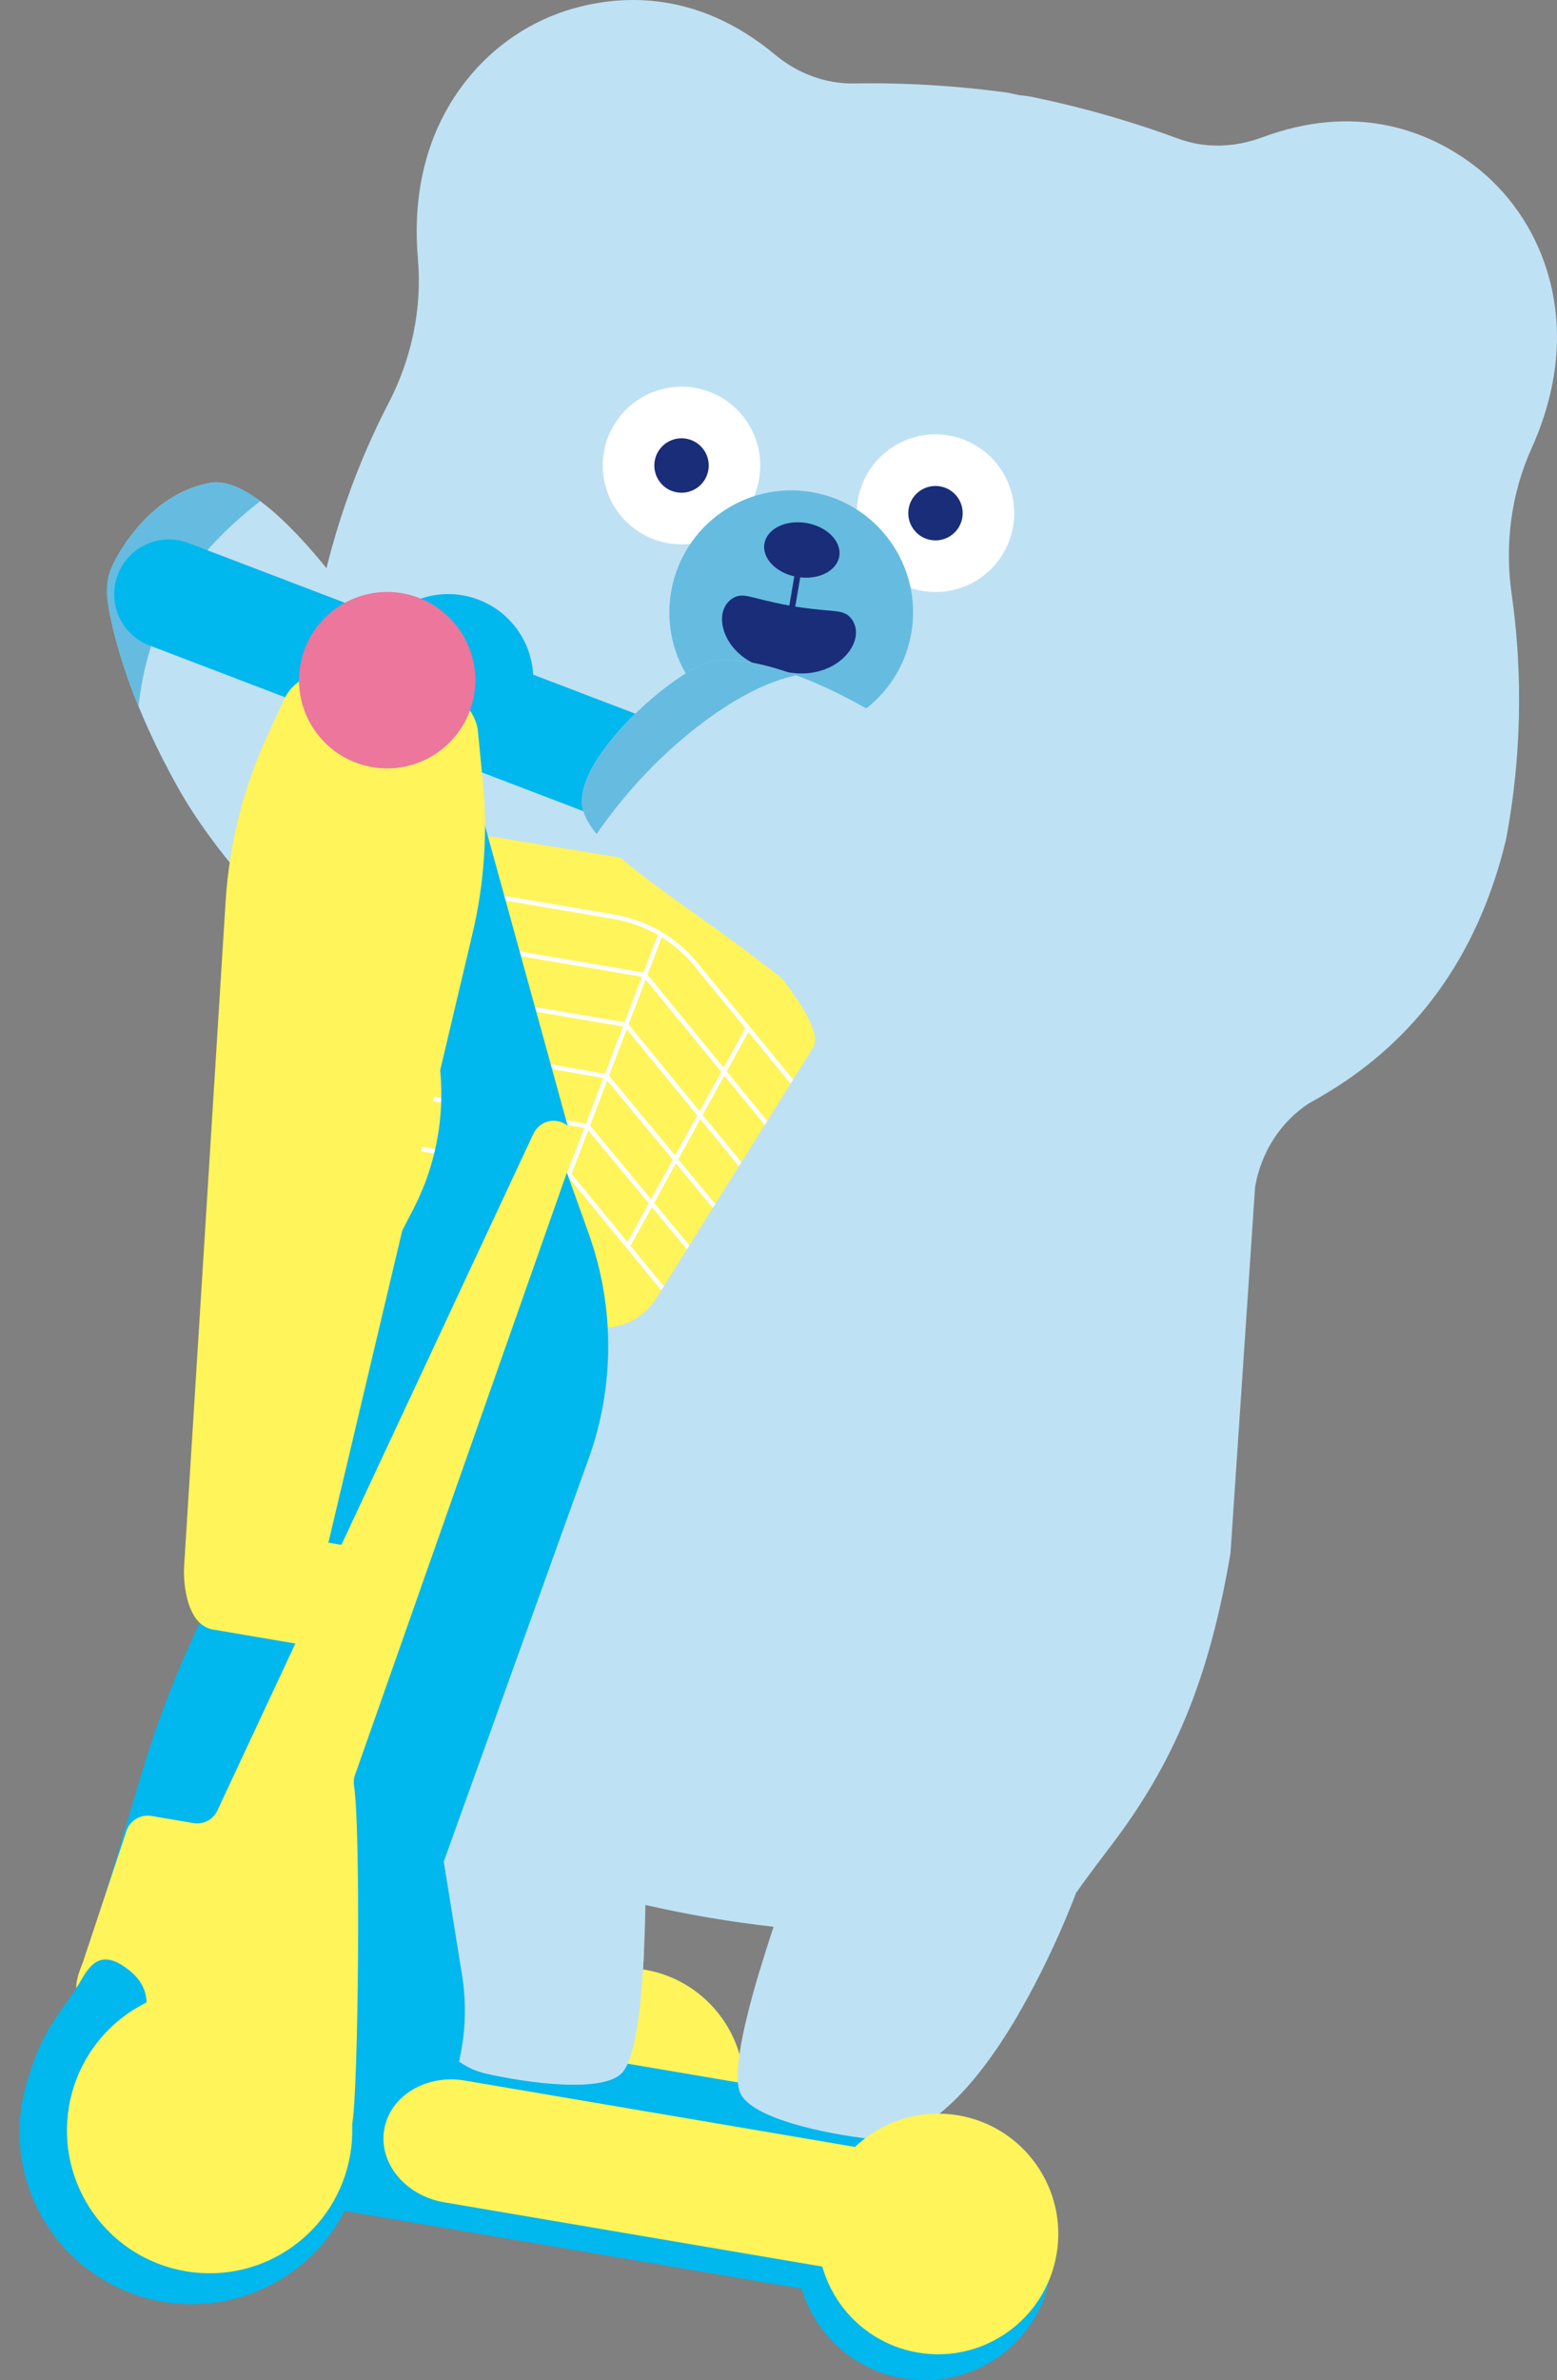
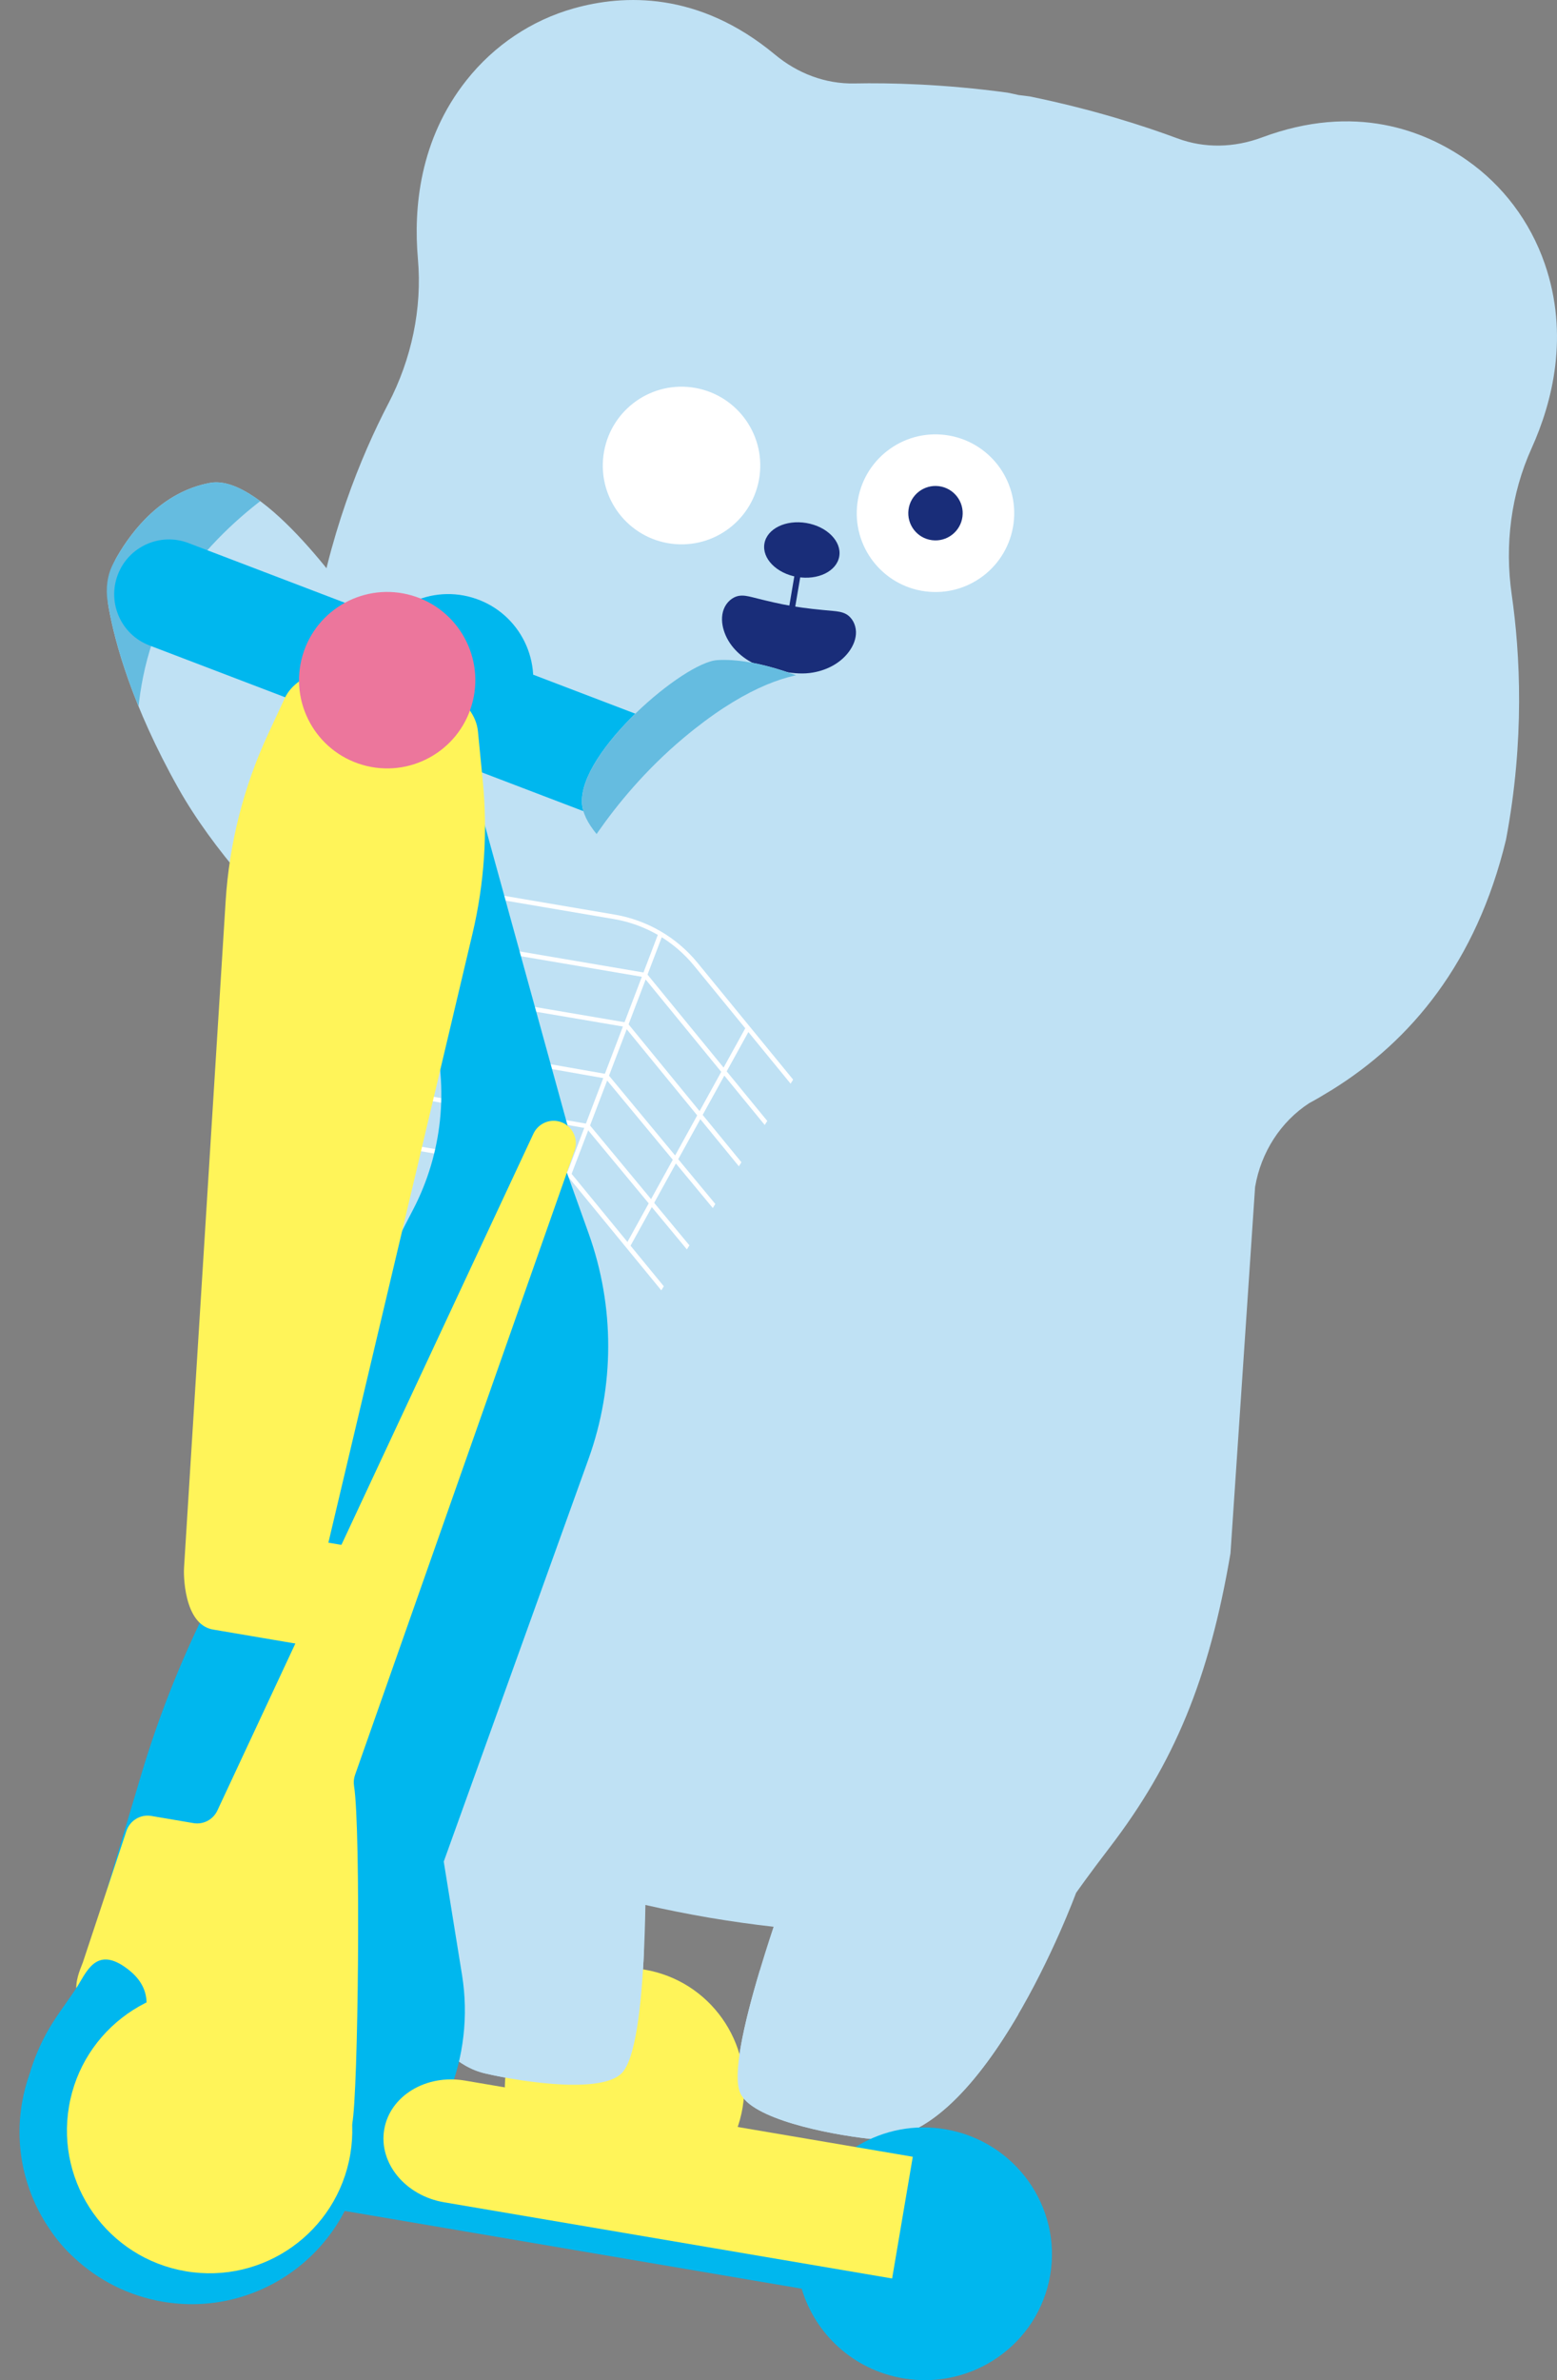
<svg xmlns="http://www.w3.org/2000/svg" id="_レイヤー_1" data-name="レイヤー 1" viewBox="0 0 120.279 183.703">
  <rect x="0" y="0" width="120.279" height="183.703" fill="#808080" stroke="none" />
  <defs>
    <style>
      .cls-1 {
        fill: #65bce0;
      }

      .cls-2 {
        stroke: #192d79;
        stroke-width: .463px;
      }

      .cls-2, .cls-3, .cls-4 {
        fill: none;
      }

      .cls-2, .cls-4 {
        stroke-miterlimit: 10;
      }

      .cls-5 {
        fill: #fff;
      }

      .cls-4 {
        stroke: #fff;
        stroke-width: .35px;
      }

      .cls-6 {
        clip-path: url(#clippath-1);
      }

      .cls-7 {
        fill: #bfe1f4;
      }

      .cls-8 {
        fill: #fff459;
      }

      .cls-9 {
        fill: #ec769c;
      }

      .cls-10 {
        fill: #00b7ee;
      }

      .cls-11 {
        clip-path: url(#clippath-2);
      }

      .cls-12 {
        fill: #192d79;
      }

      .cls-13 {
        clip-path: url(#clippath);
      }
    </style>
    <clipPath id="clippath">
      <path class="cls-3" d="M16.233,37.266c-4.095.759-6.472,4.297-7.495,6.254-.444.851-.583,1.874-.426,2.88.386,2.436,1.608,7.579,5.465,14.438,5.38,9.569,17.218,18.514,17.218,18.514,0,0,2.903-1.969,5.054-8.346,2.154-6.373-8.284-23.742-8.284-23.742,0,0-6.208-9.259-10.536-9.995-.346-.059-.68-.063-.996-.004" />
    </clipPath>
    <clipPath id="clippath-1">
      <path class="cls-3" d="M28.749,66.869l-7.982,20.914c-.953,2.498.301,5.3,2.802,6.253l21.295,8.124c2.164.822,4.607.004,5.834-1.953l12.111-19.339c1.257-2.006-5.648-9.28-8.803-12.437-.961-.959-2.195-1.595-3.535-1.813l-15.468-2.547c-.305-.115-.614-.199-.923-.252-2.232-.379-4.496.856-5.33,3.05" />
    </clipPath>
    <clipPath id="clippath-2">
      <path class="cls-3" d="M55.398,50.949c-2.594.176-10.653,7.049-10.441,11.027.327,6.122,23.556,13.662,29.502,31.74,2.865,8.698,19.624,8.506,19.624,8.506,0,0,6.002-11.049-10.371-32.793-7.539-10.01-18.88-17.133-25.861-18.32-.897-.152-1.719-.208-2.453-.16" />
    </clipPath>
  </defs>
  <path class="cls-7" d="M30.002,31.146c1.783-3.427,2.62-7.312,2.281-11.167-.342-3.894.115-9.196,3.748-13.781,2.157-2.723,5.065-4.642,8.277-5.547,3.863-1.091,9.66-1.335,15.554,3.559,1.75,1.456,3.897,2.276,6.141,2.231,2.75-.054,6.894.041,11.828.71.293.057.575.122.86.185.29.035.574.066.869.109,4.882.999,8.825,2.278,11.402,3.237,2.104.784,4.397.719,6.533-.077,7.179-2.673,12.57-.527,15.853,1.778,2.732,1.916,4.847,4.688,5.983,7.97,1.914,5.528.594,10.683-1.015,14.246-1.596,3.526-2.087,7.469-1.535,11.293.655,4.56,1.013,11.226-.443,18.922-2.287,9.478-7.342,15.513-13.439,19.3-.004.003-.001.007-.005.01,0,0-.035.019-.101.053-.547.337-1.096.666-1.658.965-2.197,1.427-3.723,3.788-4.179,6.473l-1.901,28.27c-1.653,9.73-4.358,16.214-9.333,22.706-1.639,2.138-2.597,3.508-2.597,3.508,0,0-7.318,19.931-15.99,18.972-3.246-.362-9.094-1.545-9.959-3.542-.741-1.715.752-7.287,2.584-12.82-1.583-.177-3.238-.409-4.975-.701-1.739-.299-3.374-.626-4.927-.982-.099,5.827-.534,11.58-1.8,12.953-1.473,1.599-7.386.784-10.566.054-8.505-1.96-8.829-23.189-8.829-23.189,0,0-.449-1.609-1.289-4.168-2.551-7.771-2.965-14.785-1.312-24.515l7.547-27.311c.456-2.684-.203-5.417-1.806-7.49-.431-.468-.844-.961-1.249-1.459-.047-.054-.077-.084-.077-.084l.002-.01c-4.504-5.588-7.282-12.954-6.31-22.656,1.165-7.746,3.707-13.919,5.832-18.007" />
  <path class="cls-7" d="M30.995,79.351s-11.834-8.947-17.216-18.51c-3.601-6.4-4.909-11.307-5.378-13.916-.252-1.399-.018-2.817.647-3.973,1.159-2.008,3.459-4.995,7.183-5.684,4.175-.774,11.125,9.39,11.516,9.967.011.019.019.031.03.051.436.729,10.376,17.485,8.271,23.718-2.151,6.373-5.054,8.346-5.054,8.346" />
  <g class="cls-13">
    <path class="cls-1" d="M10.748,60.692s-1.463-9.01,3.422-15.908c4.376-6.182,10.658-9.109,10.658-9.109l-9.48-2.523L0,40.273l10.748,20.419Z" />
  </g>
  <path class="cls-7" d="M31.902,74.882s1.307,2.882.512,4.448c-.584,1.155-1.722,1.986-1.722,1.986l4.43,2.93,1.661-3.244s-4.023-7.898-4.881-6.121" />
  <path class="cls-5" d="M58.68,36.713c.432-3.333-1.917-6.381-5.249-6.817-3.333-.433-6.382,1.92-6.814,5.25-.436,3.332,1.916,6.385,5.246,6.817,3.333.432,6.385-1.916,6.817-5.249" />
-   <path class="cls-12" d="M54.732,36.2c.15-1.151-.661-2.205-1.812-2.355-1.151-.15-2.208.66-2.355,1.812-.15,1.151.66,2.208,1.812,2.355,1.151.15,2.205-.661,2.355-1.812" />
  <path class="cls-5" d="M78.298,40.392c.432-3.333-1.917-6.381-5.249-6.817-3.333-.433-6.382,1.92-6.814,5.25-.436,3.332,1.916,6.385,5.246,6.817,3.333.432,6.385-1.916,6.817-5.249" />
  <path class="cls-12" d="M74.35,39.879c.15-1.151-.661-2.205-1.812-2.355-1.151-.15-2.209.664-2.355,1.812-.15,1.151.66,2.208,1.812,2.355,1.151.15,2.205-.661,2.355-1.812" />
-   <path class="cls-1" d="M70.403,48.84c.871-5.125-2.579-9.988-7.705-10.859-5.125-.871-9.985,2.58-10.856,7.705-.871,5.125,2.576,9.988,7.701,10.859,5.125.871,9.988-2.579,10.859-7.705" />
  <path class="cls-12" d="M64.834,42.94c-.196,1.151-1.648,1.862-3.247,1.59s-2.731-1.422-2.536-2.573,1.648-1.862,3.243-1.591,2.735,1.423,2.539,2.573" />
  <path class="cls-12" d="M66.124,48.756c-.016-.549-.295-1.107-.779-1.369-.297-.16-.642-.201-.978-.233-1.141-.102-2.147-.199-3.163-.375-1.014-.169-1.995-.409-3.106-.69-.328-.08-.667-.156-1.001-.103-.543.087-.994.522-1.187,1.035-.196.513-.161,1.093,0,1.62.346,1.137,1.255,2.045,2.322,2.568.663.327,1.394.48,2.117.603s1.467.221,2.201.131c1.179-.141,2.338-.698,3.04-1.657.326-.445.55-.981.535-1.53" />
  <line class="cls-2" x1="61.941" y1="42.448" x2="60.793" y2="49.207" />
  <path class="cls-8" d="M57.363,162.684c.856-5.036-2.532-9.811-7.568-10.667-5.033-.855-9.808,2.532-10.663,7.569-.856,5.036,2.532,9.811,7.565,10.666,5.036.856,9.811-2.532,10.667-7.568" />
-   <polygon class="cls-10" points="73.118 167.852 57.675 160.839 34.626 156.922 29.545 165.164 72.5 172.464 73.118 167.852" />
  <path class="cls-7" d="M57.179,161.529c.865,1.997,6.713,3.18,9.955,3.541,4.485.494,8.603-4.586,11.54-9.615l-19.974-3.394c-1.286,4.291-2.113,8.102-1.521,9.468" />
  <path class="cls-7" d="M37.493,160.033c3.179.734,9.093,1.545,10.566-.054,1.01-1.093,1.488-4.964,1.692-9.438l-19.974-3.394c1.111,5.716,3.323,11.872,7.716,12.886" />
  <path class="cls-10" d="M40.931,54.259c1.018-3.48-.984-7.128-4.464-8.142-3.48-1.018-7.127.98-8.142,4.461-1.018,3.483.98,7.127,4.464,8.145,3.481,1.014,7.124-.984,8.142-4.464" />
  <g class="cls-6">
-     <path class="cls-8" d="M44.865,102.16l-21.298-8.125c-2.501-.953-3.752-3.751-2.798-6.253l7.978-20.911c.953-2.501,3.751-3.752,6.253-2.798l14.879,2.448c1.71.28,3.309,1.027,4.622,2.156l3.823,3.288s6.102,6.317,4.482,8.906l-12.11,19.335c-1.228,1.961-3.671,2.779-5.831,1.954" />
    <path class="cls-4" d="M25.213,66.983l22.241,3.779c2.472.42,4.707,1.719,6.297,3.659l9.347,11.413" />
    <polyline class="cls-4" points="23.748 70.822 49.82 75.253 61.633 89.674" />
    <polyline class="cls-4" points="22.284 74.661 48.356 79.091 60.169 93.513" />
    <polyline class="cls-4" points="20.819 78.5 46.866 83.078 58.704 97.352" />
    <polyline class="cls-4" points="19.355 82.339 45.4 86.923 57.239 101.19" />
    <polyline class="cls-4" points="17.89 86.177 43.958 90.632 55.775 105.029" />
    <line class="cls-4" x1="51.031" y1="72.082" x2="43.958" y2="90.631" />
    <line class="cls-4" x1="57.782" y1="79.346" x2="48.499" y2="96.164" />
  </g>
  <path class="cls-10" d="M73.033,164.339c-4.811-.817-9.393,1.955-10.944,6.359l-35.666-6.061-.986,5.803,36.494,6.202c1.026,3.479,3.98,6.263,7.835,6.918,5.372.913,10.458-2.651,11.36-7.958.902-5.307-2.722-10.351-8.094-11.263" />
  <path class="cls-10" d="M44.384,88.821l-10.586-38.392-7.776,2.145,7.38,26.762c1.287,4.675.763,9.669-1.466,13.975l-15.343,29.611c-2.343,4.523-4.257,9.256-5.71,14.138l-2.635,8.831,12.328,2.599,21.483-59.028,2.325-.641Z" />
  <path class="cls-10" d="M17.036,151.431c-2.284-.388-4.53-.167-6.574.542-.228-.257-.504-.494-.825-.721-2.579-1.802-2.769.682-3.744,2.196-.79,1.19-1.684,2.321-2.358,3.573-.521.975-.932,1.983-1.236,3.003-.262.731-.466,1.496-.6,2.29-.602,3.544.259,6.994,2.142,9.741.539.81,1.173,1.556,1.9,2.211,1.836,1.714,4.177,2.929,6.841,3.382,7.241,1.231,14.107-3.641,15.337-10.879,1.231-7.241-3.641-14.107-10.882-15.338" />
  <path class="cls-10" d="M42.733,87.545l2.747,7.674c2.011,5.622,2.006,11.765-.016,17.382l-11.185,31.078,1.414,8.758c.506,3.137.132,6.353-1.076,9.297l-1.335,8.065-13.117-2.229,3.045-34.565,19.523-45.461Z" />
  <path class="cls-8" d="M27.058,166.28c1.02-6.002-3.019-11.69-9.018-12.71-6.002-1.02-11.693,3.015-12.713,9.017-1.02,6.002,3.019,11.691,9.021,12.71,5.999,1.019,11.69-3.016,12.71-9.018" />
  <path class="cls-8" d="M44.384,88.821c.36-1.02-.278-2.115-1.333-2.294-.76-.129-1.515.271-1.846.976l-24.41,52.228c-.328.709-1.087,1.108-1.847.979l-3.26-.554c-.839-.143-1.656.353-1.925,1.17l-3.365,10.141c-.101.303-.516,1.128-.506,1.982.764-1.177,1.474-3.202,3.729-1.652,1.776,1.218,2.186,2.83,1.117,4.991-.245.487-.497.976-.746,1.469,5.935,4.091,16.39,9.563,17.212,5.676.475-2.255.68-22.76.146-26.088-.046-.29-.02-.585.079-.86l16.952-48.163Z" />
  <path class="cls-8" d="M70.513,166.46l-34.604-5.88c-2.999-.51-5.787,1.18-6.228,3.775-.441,2.595,1.633,5.111,4.632,5.62l34.604,5.88,1.596-9.395Z" />
-   <path class="cls-8" d="M81.622,173.974c.859-5.057-2.543-9.851-7.6-10.711-5.057-.859-9.855,2.542-10.715,7.599-.859,5.057,2.546,9.852,7.603,10.712s9.852-2.542,10.711-7.599" />
  <path class="cls-10" d="M49.449,64.278l-37.905-14.462c-2.184-.832-3.276-3.276-2.444-5.46.832-2.183,3.276-3.276,5.46-2.443l37.905,14.462c2.183.832,3.276,3.276,2.443,5.46-.832,2.183-3.276,3.276-5.459,2.443" />
  <path class="cls-7" d="M94.081,102.219s6.005-11.045-10.368-32.789c-8.508-11.295-21.849-18.917-28.317-18.48-2.591.176-10.653,7.049-10.44,11.024.326,6.125,23.555,13.666,29.505,31.74,2.865,8.702,19.62,8.505,19.62,8.505" />
  <g class="cls-11">
    <path class="cls-1" d="M65.905,52.476s-4.255-2.925-13.085,4.466c-5.959,4.987-8.77,10.79-8.77,10.79l-8.528-5.144,8.935-13.756,12.948-3.58,8.499,7.225Z" />
  </g>
  <path class="cls-8" d="M31.88,120.172l-6.512-1.107,11.135-47.016c.912-3.854,1.179-7.831.792-11.772l-.374-3.829c-.482-4.936-12.849-7.038-14.935-2.538l-1.295,2.788c-1.879,4.049-2.983,8.412-3.261,12.867l-3.213,51.431c-.037.346-.071,4.38,2.24,4.773l2.855.485,2.715.461,3.318.564c3.273.556,6.405-1.666,6.962-4.939l.215-1.263c.072-.424-.218-.833-.642-.905" />
  <path class="cls-9" d="M36.446,54.405c1.054-3.611-1.02-7.391-4.628-8.444-3.611-1.054-7.391,1.02-8.445,4.628-1.054,3.611,1.016,7.39,4.628,8.444,3.611,1.054,7.391-1.016,8.445-4.628" />
</svg>